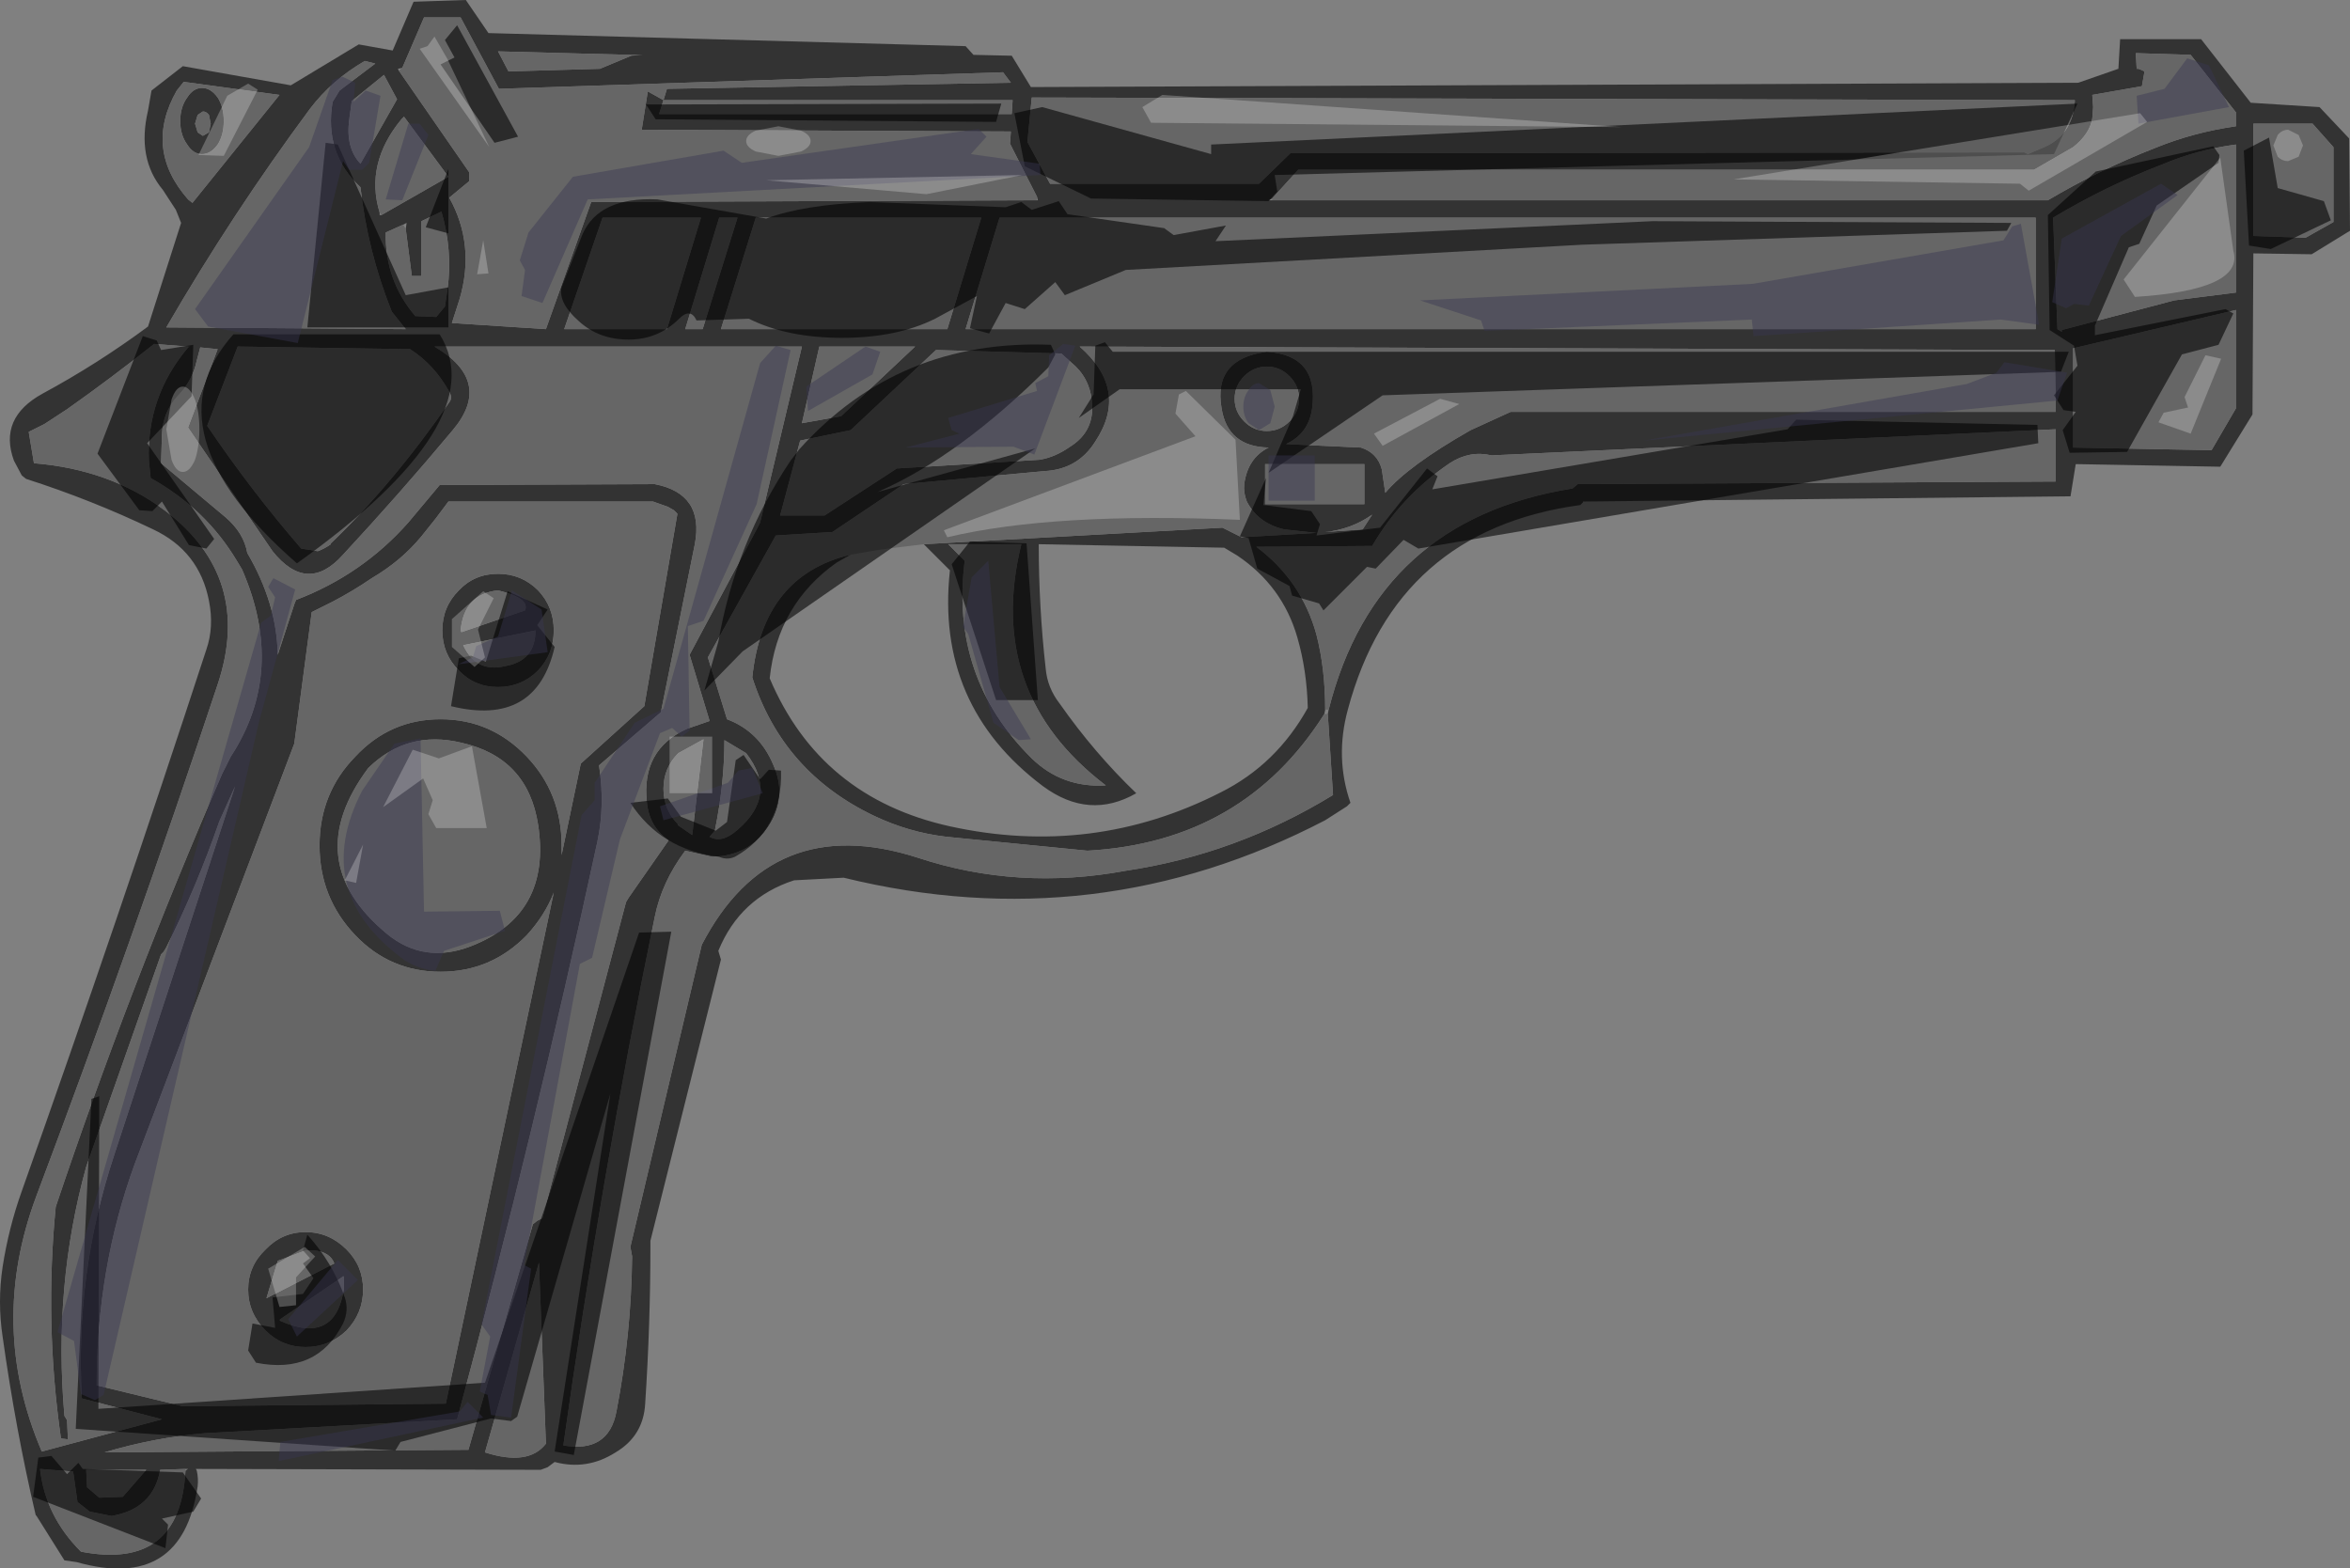
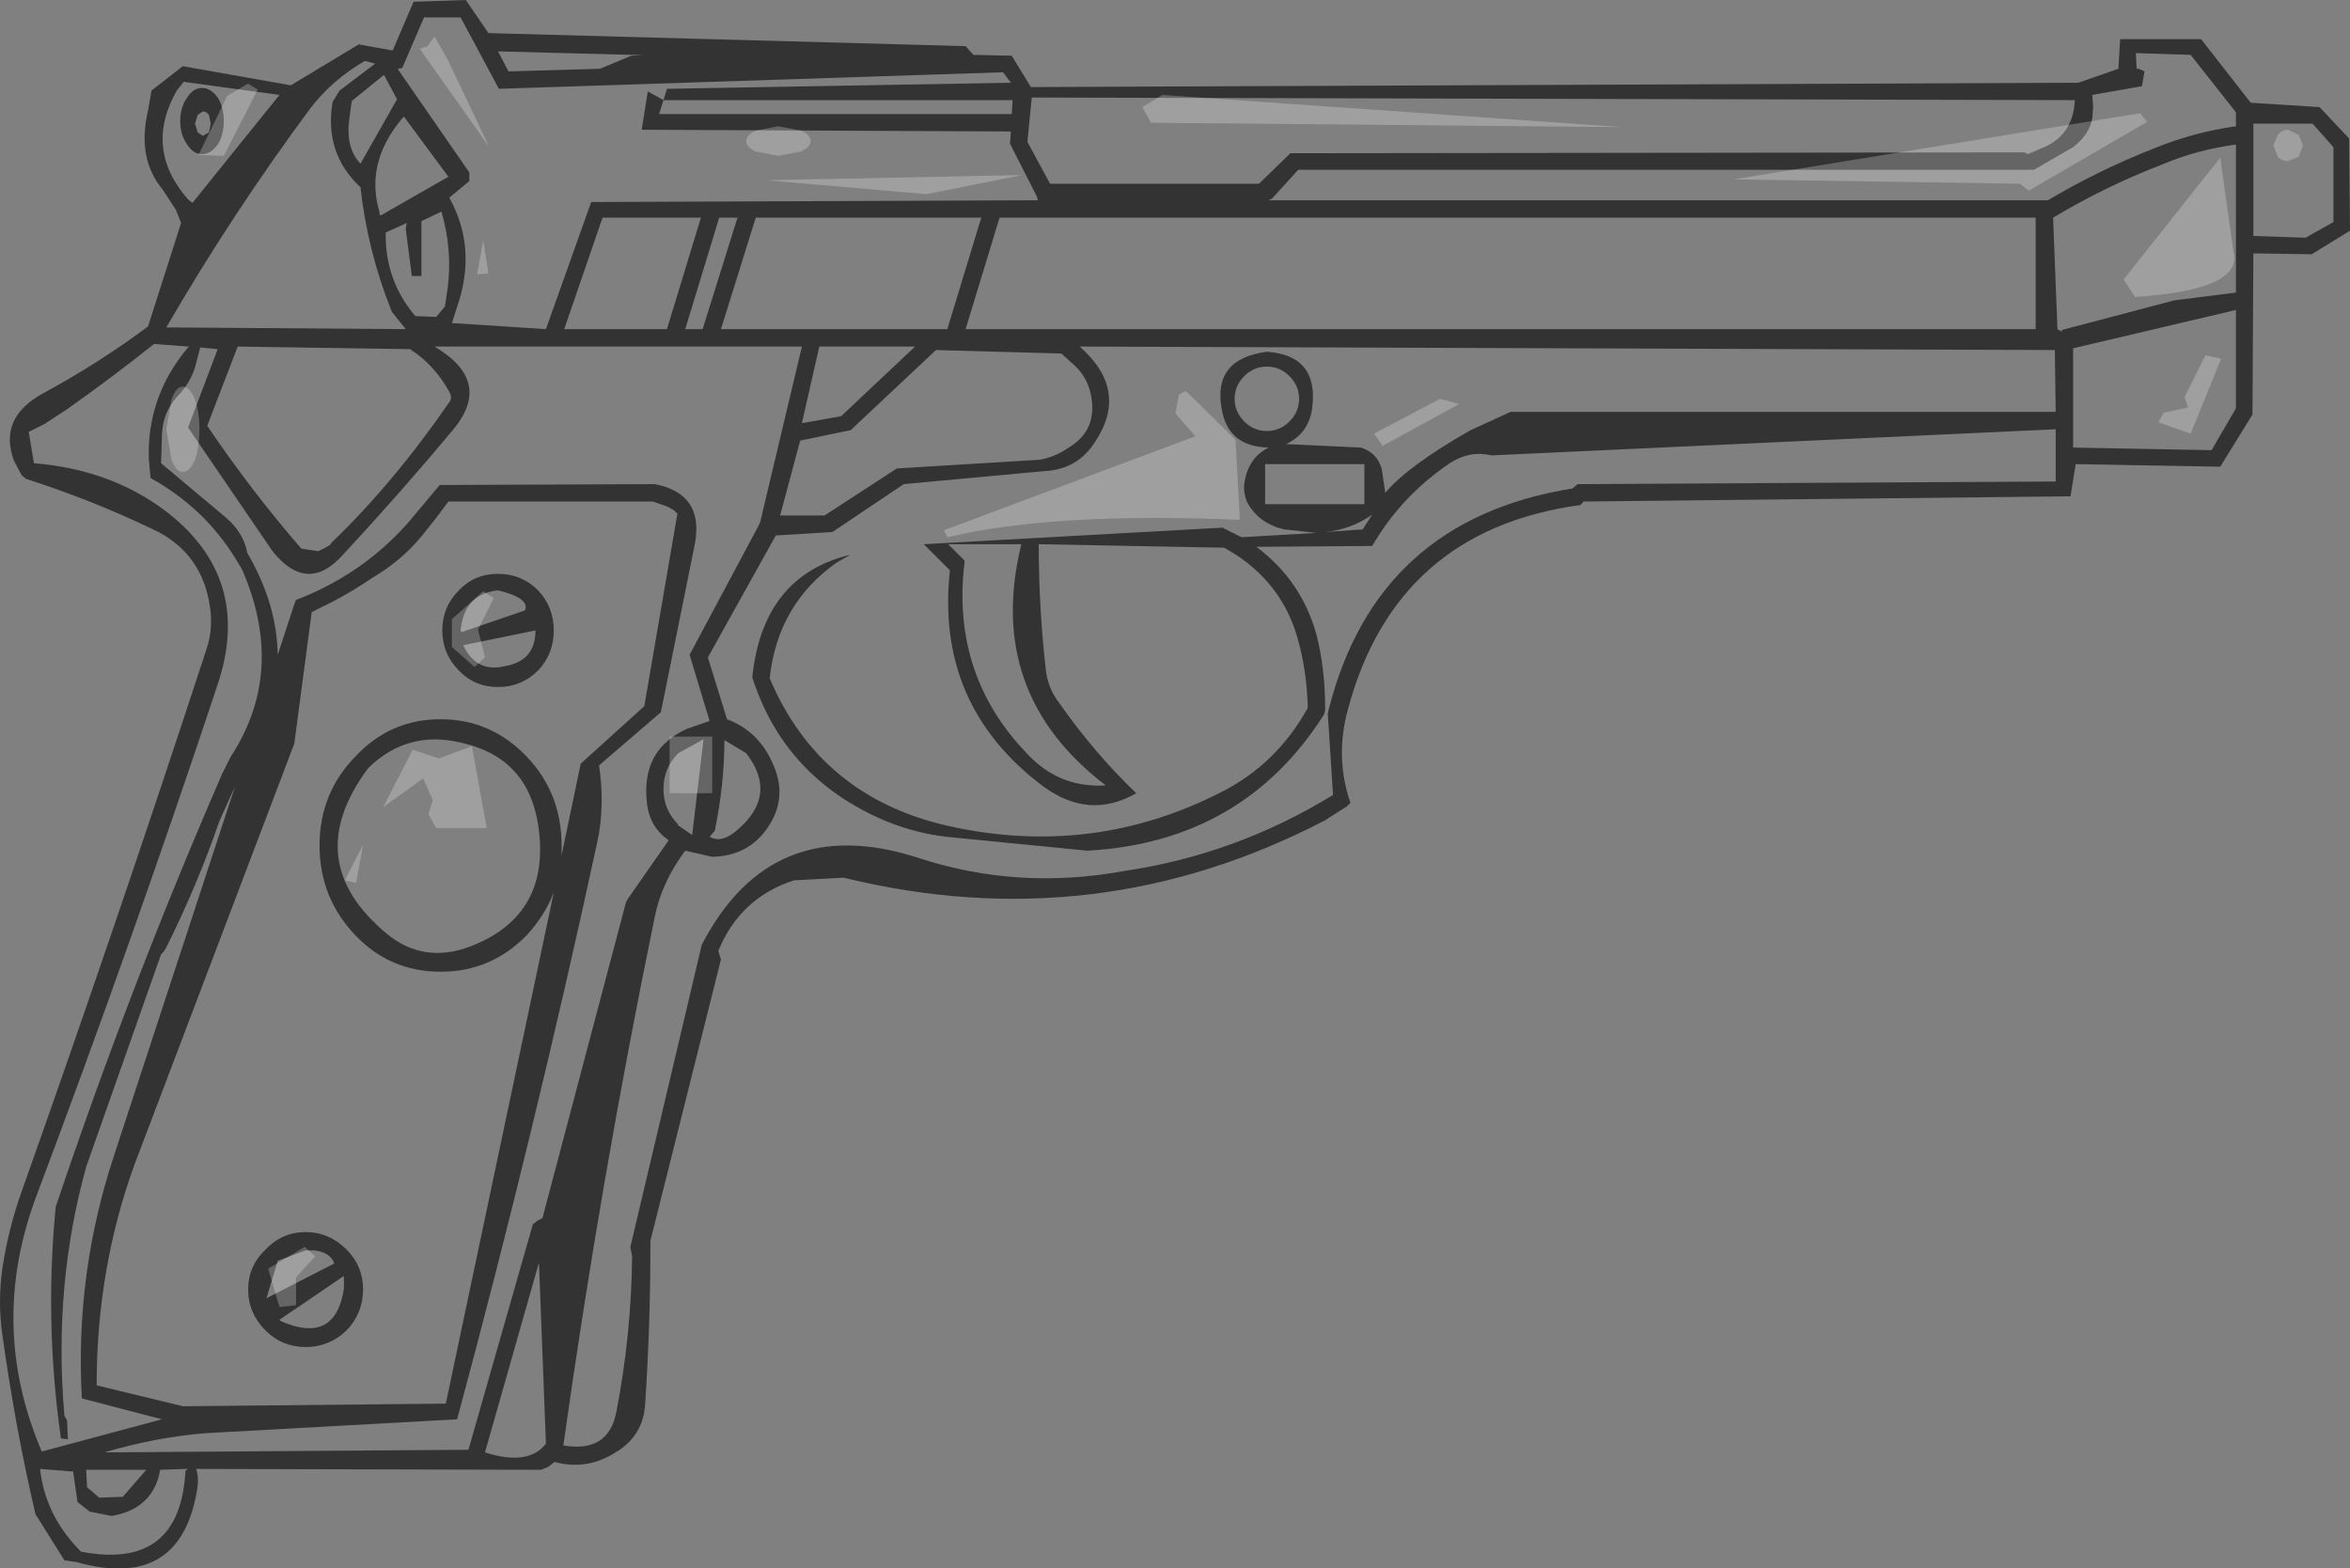
<svg xmlns="http://www.w3.org/2000/svg" height="90.05px" width="134.95px">
  <rect width="100%" height="100%" fill="#808080" stroke="none" />
  <g transform="matrix(1.0, 0.0, 0.0, 1.0, 65.1, 42.85)">
    <path d="M7.95 -31.35 L52.5 -31.35 Q55.45 -33.1 58.65 -34.35 60.85 -35.25 63.3 -35.6 L63.3 -36.4 60.7 -39.7 57.55 -39.8 57.6 -38.9 57.7 -38.9 Q57.85 -38.85 58.05 -38.75 L57.9 -37.9 55.05 -37.4 55.1 -36.7 55.05 -36.05 Q54.9 -35.15 53.95 -34.4 L51.7 -33.1 51.15 -33.1 9.45 -33.1 7.95 -31.45 7.75 -31.35 7.95 -31.35 M9.0 -34.05 L51.15 -34.1 51.35 -34.0 52.05 -34.3 Q53.95 -35.0 54.05 -37.1 L-5.85 -37.25 -6.1 -34.7 -4.8 -32.3 7.2 -32.3 9.0 -34.05 M13.7 -13.3 Q12.5 -12.45 11.0 -12.3 L13.15 -12.45 13.7 -13.3 M13.25 -16.2 L7.55 -16.2 7.55 -13.9 13.25 -13.9 13.25 -16.2 M-12.05 -11.6 L5.1 -12.55 6.2 -12.0 10.5 -12.25 8.65 -12.45 Q7.15 -12.8 6.5 -14.05 6.3 -14.55 6.35 -15.05 6.55 -16.55 7.75 -17.15 5.4 -17.2 5.05 -19.4 4.55 -22.25 7.65 -22.65 10.65 -22.45 10.25 -19.4 10.05 -17.95 8.75 -17.35 L13.05 -17.15 Q14.0 -16.85 14.25 -15.9 L14.45 -14.55 Q15.75 -16.1 19.35 -18.15 L21.65 -19.2 52.95 -19.2 52.9 -22.75 -3.1 -22.95 Q-0.25 -20.45 -2.2 -17.5 -3.2 -15.9 -5.1 -15.8 L-13.2 -15.05 -17.3 -12.3 -20.55 -12.1 -24.45 -5.1 -23.35 -1.55 Q-21.5 -0.85 -20.7 1.05 -19.85 2.95 -21.0 4.65 -22.1 6.3 -24.2 6.35 L-25.75 6.0 Q-27.1 7.8 -27.5 9.8 -30.6 24.85 -32.75 40.15 -30.15 40.6 -29.7 38.2 -28.85 33.8 -28.8 29.3 L-28.9 28.75 -24.8 11.4 Q-20.8 3.7 -12.4 6.4 -6.65 8.3 -0.45 7.15 5.9 6.2 11.45 2.8 L11.15 -1.85 11.2 -2.1 Q13.95 -13.0 25.2 -14.8 L25.5 -15.05 52.95 -15.2 52.95 -18.2 20.55 -16.7 Q19.3 -17.0 18.15 -16.25 15.35 -14.35 13.7 -11.5 L7.05 -11.45 Q9.65 -9.5 10.5 -6.4 11.0 -4.45 11.0 -2.1 L10.95 -1.85 Q6.3 5.5 -2.65 6.0 L-10.75 5.2 Q-12.9 4.95 -14.9 4.0 -20.15 1.5 -21.9 -3.95 -21.3 -9.8 -16.25 -11.0 L-17.05 -10.55 Q-20.45 -8.15 -20.9 -3.9 -18.0 2.95 -10.55 4.6 -2.35 6.4 5.0 2.65 8.2 1.05 10.0 -2.2 9.95 -4.35 9.4 -6.25 8.55 -9.2 5.95 -10.95 L5.2 -11.4 -5.45 -11.6 Q-5.45 -8.0 -5.05 -4.45 -4.95 -3.35 -4.25 -2.45 -2.25 0.4 0.15 2.7 -2.55 4.25 -5.2 2.3 -11.4 -2.35 -10.55 -10.1 L-12.05 -11.6 M5.8 -19.95 Q5.8 -19.2 6.35 -18.65 6.9 -18.1 7.65 -18.1 8.4 -18.1 8.95 -18.65 9.5 -19.2 9.5 -19.95 9.5 -20.7 8.95 -21.25 8.4 -21.8 7.65 -21.8 6.9 -21.8 6.35 -21.25 5.8 -20.7 5.8 -19.95 M25.8 -14.0 L25.65 -13.85 Q15.05 -12.4 12.3 -2.1 11.55 0.65 12.45 3.25 L12.25 3.45 11.0 4.25 Q-2.15 11.1 -16.65 7.55 L-19.5 7.7 Q-22.6 8.7 -23.85 11.75 L-23.7 12.25 -27.75 28.4 -27.75 28.7 Q-27.75 33.2 -28.05 37.75 -28.15 39.6 -29.75 40.55 -31.4 41.6 -33.25 41.1 L-33.65 41.4 -34.05 41.55 -53.85 41.5 -53.8 41.6 Q-53.7 42.05 -53.75 42.5 -54.65 48.55 -60.7 46.85 L-61.4 46.75 -63.0 44.2 -63.05 44.15 Q-64.2 39.25 -64.95 33.9 -65.25 31.9 -64.95 29.9 -64.6 27.65 -63.85 25.55 -58.35 10.05 -53.25 -5.55 -52.8 -6.85 -53.1 -8.35 -53.65 -11.2 -56.3 -12.45 -59.85 -14.15 -63.6 -15.35 L-63.85 -15.55 -64.3 -16.4 Q-65.2 -18.85 -62.65 -20.25 -59.5 -21.95 -56.6 -24.1 L-54.7 -30.05 -55.0 -30.8 -55.75 -31.95 Q-57.25 -33.75 -56.6 -36.5 L-56.4 -37.65 -54.6 -39.05 -48.4 -37.95 -44.5 -40.3 -42.55 -39.95 -41.35 -42.75 -38.35 -42.85 -37.05 -40.95 -9.65 -40.2 -9.2 -39.7 -7.0 -39.65 -5.9 -37.85 54.25 -38.1 56.55 -38.9 56.65 -40.6 61.3 -40.6 64.15 -36.95 68.1 -36.7 69.8 -34.9 69.85 -29.6 67.65 -28.25 64.3 -28.3 64.25 -19.05 62.4 -16.05 54.1 -16.2 53.8 -14.35 25.8 -14.05 25.8 -14.0 M67.7 -35.75 L64.3 -35.75 64.3 -29.3 67.3 -29.2 68.9 -30.1 68.9 -34.4 67.7 -35.75 M63.3 -34.55 Q61.05 -34.25 59.05 -33.4 55.8 -32.15 52.8 -30.35 L53.05 -23.95 53.3 -23.8 53.3 -23.9 59.75 -25.6 63.3 -26.05 63.3 -34.55 M53.95 -17.15 L61.9 -17.0 63.3 -19.4 63.3 -25.05 53.95 -22.85 53.95 -17.15 M51.8 -30.35 L-7.7 -30.35 -9.65 -23.95 51.8 -23.95 51.8 -30.35 M-42.2 -38.8 L-38.15 -32.95 -38.15 -32.45 -39.3 -31.5 Q-37.8 -28.8 -38.7 -25.7 L-39.15 -24.3 -33.75 -23.95 -31.15 -31.25 -5.55 -31.35 -5.5 -31.35 -5.55 -31.55 -7.1 -34.6 -7.05 -35.3 -28.25 -35.4 -27.9 -37.6 -27.0 -37.1 -26.8 -37.75 -7.05 -38.1 -7.5 -38.7 -36.45 -37.75 -38.65 -41.85 -40.75 -41.85 -42.0 -38.95 -42.25 -38.9 -42.2 -38.8 M-43.2 -30.5 L-39.35 -32.7 -41.9 -36.15 -42.05 -36.0 Q-44.15 -33.45 -43.3 -30.65 L-43.3 -30.5 -43.2 -30.5 M-53.1 -35.25 L-53.0 -35.75 -53.1 -36.25 Q-53.25 -36.45 -53.45 -36.45 L-53.75 -36.25 -53.9 -35.75 -53.75 -35.25 -53.45 -35.05 -53.1 -35.25 M-54.35 -37.25 Q-54.0 -37.8 -53.5 -37.8 -53.0 -37.8 -52.6 -37.25 -52.25 -36.7 -52.25 -35.9 -52.25 -35.1 -52.6 -34.55 -53.0 -34.0 -53.5 -34.0 -54.0 -34.0 -54.35 -34.55 -54.75 -35.1 -54.75 -35.9 -54.75 -36.7 -54.35 -37.25 M-54.55 -38.15 L-54.95 -37.65 Q-56.85 -34.3 -54.3 -31.4 L-54.05 -31.2 -49.05 -37.4 -54.55 -38.15 M-43.55 -39.2 L-44.15 -39.35 Q-46.05 -38.25 -47.3 -36.6 -51.75 -30.6 -55.55 -24.05 L-41.8 -23.95 -42.6 -24.95 Q-44.0 -28.45 -44.4 -32.1 -46.5 -34.05 -46.0 -37.0 L-45.6 -37.65 -43.55 -39.2 M-42.3 -37.15 L-43.05 -38.55 -44.9 -37.05 -45.05 -35.95 Q-45.25 -34.35 -44.4 -33.45 L-42.3 -37.15 M-41.95 -29.95 L-42.95 -29.5 Q-43.0 -26.75 -41.25 -24.7 L-40.05 -24.65 -39.55 -25.25 -39.4 -26.25 Q-39.1 -28.45 -39.75 -30.7 L-40.9 -30.15 -40.9 -27.0 -41.45 -27.0 -41.8 -29.7 -41.75 -30.05 -41.95 -29.95 M-54.3 -22.95 L-56.25 -23.1 Q-58.7 -21.15 -61.25 -19.35 L-62.55 -18.5 -63.45 -18.05 -63.15 -16.25 Q-58.8 -15.9 -55.65 -13.55 -50.55 -9.7 -52.6 -3.55 -57.5 11.2 -63.0 25.8 -65.8 33.25 -62.7 40.5 L-55.8 38.65 -60.4 37.45 Q-60.8 30.3 -58.55 23.5 L-51.6 2.3 -52.5 4.3 Q-53.8 8.05 -55.55 11.55 L-55.7 11.8 -55.85 11.95 -60.15 24.15 Q-62.05 31.0 -61.4 38.45 L-61.25 38.7 -61.2 39.8 -61.6 39.75 Q-62.55 33.1 -61.9 26.45 -57.65 13.8 -52.35 1.6 L-51.85 0.6 Q-48.65 -4.3 -51.2 -10.15 L-51.5 -10.65 Q-53.3 -13.65 -56.45 -15.4 L-56.55 -16.4 Q-56.7 -20.05 -54.3 -22.9 L-54.2 -22.95 -54.3 -22.95 M-53.8 -22.15 Q-54.05 -20.95 -54.95 -20.05 -55.75 -19.15 -55.8 -17.9 L-55.85 -16.25 -52.15 -13.15 Q-51.1 -12.25 -50.9 -11.1 -49.2 -8.2 -49.15 -5.25 L-48.2 -8.15 -48.1 -8.4 Q-44.3 -9.85 -41.65 -12.85 L-39.85 -15.0 -27.5 -15.05 Q-24.65 -14.5 -25.2 -11.6 L-27.15 -1.95 -30.7 1.1 Q-30.35 3.4 -30.8 5.5 -34.4 22.15 -38.85 38.65 L-53.35 39.45 Q-56.25 39.7 -59.1 40.55 L-38.2 40.4 -34.5 27.45 -34.25 27.25 -33.95 27.1 -29.15 8.95 -29.0 8.7 -26.7 5.4 Q-27.8 4.65 -27.95 3.25 -28.3 0.2 -25.65 -1.0 L-24.35 -1.45 -25.5 -5.25 -21.6 -12.55 -21.45 -12.85 -19.05 -22.95 -40.15 -22.95 Q-36.75 -20.95 -39.1 -18.15 -42.15 -14.5 -45.4 -11.0 -47.45 -8.7 -49.45 -11.2 L-54.3 -18.3 -52.6 -22.8 -53.6 -22.9 -53.8 -22.15 M-53.2 -18.4 Q-50.7 -14.7 -47.8 -11.35 L-46.85 -11.2 Q-46.45 -11.35 -46.1 -11.6 L-46.1 -11.65 Q-42.55 -15.05 -39.3 -19.75 -39.1 -20.0 -39.3 -20.35 -40.15 -21.9 -41.55 -22.8 L-51.45 -22.95 -53.2 -18.4 M-43.75 -9.65 Q-44.85 -8.9 -46.0 -8.3 L-47.2 -7.7 -48.2 -0.15 -57.35 23.95 Q-59.55 29.95 -59.55 36.7 L-54.6 37.9 -39.5 37.75 -33.3 8.4 Q-33.8 9.7 -34.85 10.85 -36.9 12.95 -39.8 12.95 -42.7 12.95 -44.7 10.85 -46.75 8.7 -46.75 5.7 -46.75 2.7 -44.7 0.6 -42.7 -1.55 -39.8 -1.55 -36.9 -1.55 -34.85 0.6 -32.85 2.7 -32.85 5.7 L-32.85 6.25 -31.75 1.0 -28.1 -2.3 -26.2 -13.35 -26.4 -13.55 -26.75 -13.75 -27.6 -14.05 -39.35 -14.05 -40.1 -13.05 -40.9 -12.05 Q-42.05 -10.65 -43.75 -9.65 M-27.0 -37.1 L-27.25 -36.3 -7.0 -36.3 -6.95 -37.1 -27.0 -37.1 M-28.85 -39.65 L-28.2 -39.7 -28.85 -39.7 -36.5 -39.9 -35.9 -38.75 -30.65 -38.9 -28.85 -39.65 M-24.85 -30.35 L-30.5 -30.35 -32.7 -23.95 -26.8 -23.95 -24.85 -30.35 M-22.75 -30.35 L-23.8 -30.35 -25.75 -23.95 -24.75 -23.95 -22.75 -30.35 M-33.3 -6.65 Q-33.3 -5.3 -34.2 -4.35 -35.15 -3.4 -36.5 -3.4 -37.85 -3.4 -38.75 -4.35 -39.7 -5.3 -39.7 -6.65 -39.7 -8.0 -38.75 -8.95 -37.85 -9.9 -36.5 -9.9 -35.15 -9.9 -34.2 -8.95 -33.3 -8.0 -33.3 -6.65 M-38.65 -6.65 L-38.6 -6.55 -34.95 -7.8 Q-34.65 -8.5 -36.5 -8.95 -38.45 -8.75 -38.65 -6.65 M-36.1 -4.6 Q-34.35 -4.9 -34.35 -6.65 L-38.5 -5.8 Q-37.75 -4.2 -36.1 -4.6 M-3.6 -22.05 L-4.15 -22.55 -11.35 -22.75 -16.25 -18.15 -19.15 -17.55 -20.3 -13.25 -17.75 -13.25 -13.6 -15.95 -5.4 -16.45 Q-4.5 -16.6 -3.65 -17.2 -2.2 -18.1 -2.4 -19.85 -2.55 -21.2 -3.6 -22.05 M-16.8 -18.95 L-12.55 -22.95 -18.05 -22.95 -19.05 -18.55 -16.8 -18.95 M-10.65 -11.6 L-9.7 -10.65 Q-10.55 -3.95 -5.85 0.7 -4.1 2.4 -1.6 2.25 -8.55 -3.05 -6.45 -11.6 L-10.65 -11.6 M-10.7 -23.95 L-8.75 -30.35 -21.7 -30.35 -23.7 -23.95 -10.7 -23.95 M-24.35 5.2 Q-23.65 5.6 -22.75 4.8 -20.4 2.8 -22.25 0.4 L-23.5 -0.35 Q-23.5 2.15 -24.05 4.85 L-24.35 5.2 M-26.15 0.4 Q-27.0 1.25 -27.0 2.45 -27.0 3.65 -26.15 4.5 L-26.2 4.5 -26.15 4.55 -25.35 5.1 -24.7 -0.4 -26.15 0.4 -26.2 0.4 -26.15 0.4 M-43.95 1.25 Q-47.95 6.6 -42.85 10.8 -40.75 12.5 -38.1 11.5 -33.4 9.7 -34.2 4.5 -34.8 0.65 -38.6 -0.2 -41.7 -0.95 -43.95 1.25 L-44.0 1.25 -43.95 1.25 M-33.75 40.05 L-34.15 29.65 -37.25 40.55 Q-34.75 41.35 -33.75 40.05 M-54.45 41.5 L-55.9 41.55 Q-56.3 43.8 -58.7 44.2 L-59.95 43.95 -60.65 43.4 -60.9 41.65 -62.8 41.5 Q-62.5 44.2 -60.45 46.25 -54.75 47.35 -54.45 41.6 L-54.3 41.5 -54.45 41.5 M-45.35 30.5 L-45.4 30.4 -45.4 30.45 -49.0 32.9 -49.05 32.95 -49.0 33.0 Q-45.85 34.4 -45.35 31.15 L-45.35 30.5 M-47.55 27.9 Q-46.2 27.9 -45.2 28.9 -44.25 29.85 -44.25 31.2 -44.25 32.55 -45.2 33.55 -46.2 34.5 -47.55 34.5 -48.9 34.5 -49.85 33.55 -50.85 32.55 -50.85 31.2 -50.85 29.85 -49.85 28.9 -48.9 27.9 -47.55 27.9 M-47.05 28.95 L-47.55 28.95 -49.15 29.55 -49.8 31.7 -45.9 29.7 Q-46.15 29.05 -47.05 28.95 M-60.15 41.55 L-60.1 42.55 -59.4 43.15 -58.05 43.1 -56.7 41.55 -60.15 41.55" fill="#333333" fill-rule="evenodd" stroke="none" />
-     <path d="M7.95 -31.35 L7.95 -31.45 9.45 -33.1 51.15 -33.1 51.7 -33.1 53.95 -34.4 Q54.9 -35.15 55.05 -36.05 L55.1 -36.7 55.05 -37.4 57.9 -37.9 58.05 -38.75 Q57.85 -38.85 57.7 -38.9 L57.6 -38.9 57.55 -39.8 60.7 -39.7 63.3 -36.4 63.3 -35.6 Q60.85 -35.25 58.65 -34.35 55.45 -33.1 52.5 -31.35 L7.95 -31.35 M11.15 -1.85 L11.45 2.8 Q5.9 6.2 -0.45 7.15 -6.65 8.3 -12.4 6.4 -20.8 3.7 -24.8 11.4 L-28.9 28.75 -28.8 29.3 Q-28.85 33.8 -29.7 38.2 -30.15 40.6 -32.75 40.15 -30.6 24.85 -27.5 9.8 -27.1 7.8 -25.75 6.0 L-24.2 6.35 Q-22.1 6.3 -21.0 4.65 -19.85 2.95 -20.7 1.05 -21.5 -0.85 -23.35 -1.55 L-24.45 -5.1 -20.55 -12.1 -17.3 -12.3 -13.2 -15.05 -5.1 -15.8 Q-3.2 -15.9 -2.2 -17.5 -0.25 -20.45 -3.1 -22.95 L52.9 -22.75 52.95 -19.2 21.65 -19.2 19.35 -18.15 Q15.75 -16.1 14.45 -14.55 L14.25 -15.9 Q14.0 -16.85 13.05 -17.15 L8.75 -17.35 Q10.05 -17.95 10.25 -19.4 10.65 -22.45 7.65 -22.65 4.55 -22.25 5.05 -19.4 5.4 -17.2 7.75 -17.15 6.55 -16.55 6.35 -15.05 6.3 -14.55 6.5 -14.05 7.15 -12.8 8.65 -12.45 L10.5 -12.25 6.2 -12.0 5.1 -12.55 -12.05 -11.6 -14.5 -11.3 -16.25 -11.0 Q-21.3 -9.8 -21.9 -3.95 -20.15 1.5 -14.9 4.0 -12.9 4.95 -10.75 5.2 L-2.65 6.0 Q6.3 5.5 10.95 -1.85 L11.15 -1.85 M13.25 -16.2 L13.25 -13.9 7.55 -13.9 7.55 -16.2 13.25 -16.2 M13.7 -13.3 L13.15 -12.45 11.0 -12.3 Q12.5 -12.45 13.7 -13.3 M9.0 -34.05 L7.2 -32.3 -4.8 -32.3 -6.1 -34.7 -5.85 -37.25 54.05 -37.1 Q53.95 -35.0 52.05 -34.3 L51.35 -34.0 51.15 -34.1 9.0 -34.05 M11.0 -2.1 Q11.0 -4.45 10.5 -6.4 9.65 -9.5 7.05 -11.45 L13.7 -11.5 Q15.35 -14.35 18.15 -16.25 19.3 -17.0 20.55 -16.7 L52.95 -18.2 52.95 -15.2 25.5 -15.05 25.2 -14.8 Q13.95 -13.0 11.2 -2.1 L11.0 -2.1 M5.8 -19.95 Q5.8 -20.7 6.35 -21.25 6.9 -21.8 7.65 -21.8 8.4 -21.8 8.95 -21.25 9.5 -20.7 9.5 -19.95 9.5 -19.2 8.95 -18.65 8.4 -18.1 7.65 -18.1 6.9 -18.1 6.35 -18.65 5.8 -19.2 5.8 -19.95 M51.8 -30.35 L51.8 -23.95 -9.65 -23.95 -7.7 -30.35 51.8 -30.35 M53.95 -17.15 L53.95 -22.85 63.3 -25.05 63.3 -19.4 61.9 -17.0 53.95 -17.15 M63.3 -34.55 L63.3 -26.05 59.75 -25.6 53.3 -23.9 53.3 -23.8 53.05 -23.95 52.8 -30.35 Q55.8 -32.15 59.05 -33.4 61.05 -34.25 63.3 -34.55 M67.7 -35.75 L68.9 -34.4 68.9 -30.1 67.3 -29.2 64.3 -29.3 64.3 -35.75 67.7 -35.75 M-42.2 -38.8 L-42.0 -38.95 -40.75 -41.85 -38.65 -41.85 -36.45 -37.75 -7.5 -38.7 -7.05 -38.1 -26.8 -37.75 -27.0 -37.1 -27.9 -37.6 -28.25 -35.4 -7.05 -35.3 -7.1 -34.6 -5.55 -31.55 -5.55 -31.35 -31.15 -31.25 -33.75 -23.95 -39.15 -24.3 -38.7 -25.7 Q-37.8 -28.8 -39.3 -31.5 L-38.15 -32.45 -38.15 -32.95 -42.2 -38.8 M-42.3 -37.15 L-44.4 -33.45 Q-45.25 -34.35 -45.05 -35.95 L-44.9 -37.05 -43.05 -38.55 -42.3 -37.15 M-43.55 -39.2 L-45.6 -37.65 -46.0 -37.0 Q-46.5 -34.05 -44.4 -32.1 -44.0 -28.45 -42.6 -24.95 L-41.8 -23.95 -55.55 -24.05 Q-51.75 -30.6 -47.3 -36.6 -46.05 -38.25 -44.15 -39.35 L-43.55 -39.2 M-54.55 -38.15 L-49.05 -37.4 -54.05 -31.2 -54.3 -31.4 Q-56.85 -34.3 -54.95 -37.65 L-54.55 -38.15 M-54.35 -37.25 Q-54.75 -36.7 -54.75 -35.9 -54.75 -35.1 -54.35 -34.55 -54.0 -34.0 -53.5 -34.0 -53.0 -34.0 -52.6 -34.55 -52.25 -35.1 -52.25 -35.9 -52.25 -36.7 -52.6 -37.25 -53.0 -37.8 -53.5 -37.8 -54.0 -37.8 -54.35 -37.25 M-53.1 -35.25 L-53.45 -35.05 -53.75 -35.25 -53.9 -35.75 -53.75 -36.25 -53.45 -36.45 Q-53.25 -36.45 -53.1 -36.25 L-53.0 -35.75 -53.1 -35.25 M-43.3 -30.65 Q-44.15 -33.45 -42.05 -36.0 L-41.9 -36.15 -39.35 -32.7 -43.2 -30.5 -43.3 -30.65 M-41.8 -29.7 L-41.45 -27.0 -40.9 -27.0 -40.9 -30.15 -39.75 -30.7 Q-39.1 -28.45 -39.4 -26.25 L-39.55 -25.25 -40.05 -24.65 -41.25 -24.7 Q-43.0 -26.75 -42.95 -29.5 L-41.95 -29.95 -41.8 -29.7 M-54.3 -22.9 Q-56.7 -20.05 -56.55 -16.4 L-56.45 -15.4 Q-53.3 -13.65 -51.5 -10.65 L-51.2 -10.15 Q-48.65 -4.3 -51.85 0.6 L-52.35 1.6 Q-57.65 13.8 -61.9 26.45 -62.55 33.1 -61.6 39.75 L-61.2 39.8 -61.25 38.7 -61.4 38.45 Q-62.05 31.0 -60.15 24.15 L-55.85 11.95 -55.7 11.8 -55.55 11.55 Q-53.8 8.05 -52.5 4.3 L-51.6 2.3 -58.55 23.5 Q-60.8 30.3 -60.4 37.45 L-55.8 38.65 -62.7 40.5 Q-65.8 33.25 -63.0 25.8 -57.5 11.2 -52.6 -3.55 -50.55 -9.7 -55.65 -13.55 -58.8 -15.9 -63.15 -16.25 L-63.45 -18.05 -62.55 -18.5 -61.25 -19.35 Q-58.7 -21.15 -56.25 -23.1 L-54.3 -22.95 -54.3 -22.9 M-43.75 -9.65 Q-42.05 -10.65 -40.9 -12.05 L-40.1 -13.05 -39.35 -14.05 -27.6 -14.05 -26.75 -13.75 -26.4 -13.55 -26.2 -13.35 -28.1 -2.3 -31.75 1.0 -32.85 6.25 -32.85 5.7 Q-32.85 2.7 -34.85 0.6 -36.9 -1.55 -39.8 -1.55 -42.7 -1.55 -44.7 0.6 -46.75 2.7 -46.75 5.7 -46.75 8.7 -44.7 10.85 -42.7 12.95 -39.8 12.95 -36.9 12.95 -34.85 10.85 -33.8 9.7 -33.3 8.4 L-39.5 37.75 -54.6 37.9 -59.55 36.7 Q-59.55 29.95 -57.35 23.95 L-48.2 -0.15 -47.2 -7.7 -46.0 -8.3 Q-44.85 -8.9 -43.75 -9.65 M-53.2 -18.4 L-51.45 -22.95 -41.55 -22.8 Q-40.15 -21.9 -39.3 -20.35 -39.1 -20.0 -39.3 -19.75 -42.55 -15.05 -46.1 -11.65 L-46.1 -11.6 Q-46.45 -11.35 -46.85 -11.2 L-47.8 -11.35 Q-50.7 -14.7 -53.2 -18.4 M-53.8 -22.15 L-53.6 -22.9 -52.6 -22.8 -54.3 -18.3 -49.45 -11.2 Q-47.45 -8.7 -45.4 -11.0 -42.15 -14.5 -39.1 -18.15 -36.75 -20.95 -40.15 -22.95 L-19.05 -22.95 -21.45 -12.85 -21.6 -12.55 -25.5 -5.25 -24.35 -1.45 -25.65 -1.0 Q-28.3 0.2 -27.95 3.25 -27.8 4.65 -26.7 5.4 L-29.0 8.7 -29.15 8.95 -33.95 27.1 -34.25 27.25 -34.5 27.45 -38.2 40.4 -59.1 40.55 Q-56.25 39.7 -53.35 39.45 L-38.85 38.65 Q-34.4 22.15 -30.8 5.5 -30.35 3.4 -30.7 1.1 L-27.15 -1.95 -25.2 -11.6 Q-24.65 -14.5 -27.5 -15.05 L-39.85 -15.0 -41.65 -12.85 Q-44.3 -9.85 -48.1 -8.4 L-48.2 -8.15 -49.15 -5.25 Q-49.2 -8.2 -50.9 -11.1 -51.1 -12.25 -52.15 -13.15 L-55.85 -16.25 -55.8 -17.9 Q-55.75 -19.15 -54.95 -20.05 -54.05 -20.95 -53.8 -22.15 M-27.0 -37.1 L-6.95 -37.1 -7.0 -36.3 -27.25 -36.3 -27.0 -37.1 M-28.85 -39.7 L-28.85 -39.65 -30.65 -38.9 -35.9 -38.75 -36.5 -39.9 -28.85 -39.7 M-22.75 -30.35 L-24.75 -23.95 -25.75 -23.95 -23.8 -30.35 -22.75 -30.35 M-24.85 -30.35 L-26.8 -23.95 -32.7 -23.95 -30.5 -30.35 -24.85 -30.35 M-33.3 -6.65 Q-33.3 -8.0 -34.2 -8.95 -35.15 -9.9 -36.5 -9.9 -37.85 -9.9 -38.75 -8.95 -39.7 -8.0 -39.7 -6.65 -39.7 -5.3 -38.75 -4.35 -37.85 -3.4 -36.5 -3.4 -35.15 -3.4 -34.2 -4.35 -33.3 -5.3 -33.3 -6.65 M-38.65 -6.65 Q-38.45 -8.75 -36.5 -8.95 -34.65 -8.5 -34.95 -7.8 L-38.6 -6.55 -38.65 -6.65 M-26.15 4.5 Q-27.0 3.65 -27.0 2.45 -27.0 1.25 -26.15 0.4 L-24.7 -0.4 -25.35 5.1 -26.15 4.55 -26.15 4.5 M-24.35 5.2 L-24.05 4.85 Q-23.5 2.15 -23.5 -0.35 L-22.25 0.4 Q-20.4 2.8 -22.75 4.8 -23.65 5.6 -24.35 5.2 M-10.7 -23.95 L-23.7 -23.95 -21.7 -30.35 -8.75 -30.35 -10.7 -23.95 M-10.65 -11.6 L-6.45 -11.6 Q-8.55 -3.05 -1.6 2.25 -4.1 2.4 -5.85 0.7 -10.55 -3.95 -9.7 -10.65 L-10.65 -11.6 M-16.8 -18.95 L-19.05 -18.55 -18.05 -22.95 -12.55 -22.95 -16.8 -18.95 M-3.6 -22.05 Q-2.55 -21.2 -2.4 -19.85 -2.2 -18.1 -3.65 -17.2 -4.5 -16.6 -5.4 -16.45 L-13.6 -15.95 -17.75 -13.25 -20.3 -13.25 -19.15 -17.55 -16.25 -18.15 -11.35 -22.75 -4.15 -22.55 -3.6 -22.05 M-36.1 -4.6 Q-37.75 -4.2 -38.5 -5.8 L-34.35 -6.65 Q-34.35 -4.9 -36.1 -4.6 M-43.95 1.25 Q-41.7 -0.95 -38.6 -0.2 -34.8 0.65 -34.2 4.5 -33.4 9.7 -38.1 11.5 -40.75 12.5 -42.85 10.8 -47.95 6.6 -43.95 1.25 M-54.45 41.6 Q-54.75 47.35 -60.45 46.25 -62.5 44.2 -62.8 41.5 L-60.9 41.65 -60.65 43.4 -59.95 43.95 -58.7 44.2 Q-56.3 43.8 -55.9 41.55 L-54.45 41.5 -54.45 41.6 M-33.75 40.05 Q-34.75 41.35 -37.25 40.55 L-34.15 29.65 -33.75 40.05 M-45.4 30.45 L-45.35 30.5 -45.35 31.15 Q-45.85 34.4 -49.0 33.0 L-49.0 32.9 -45.4 30.45 M-47.05 28.95 Q-46.15 29.05 -45.9 29.7 L-49.8 31.7 -49.15 29.55 -47.55 28.95 -47.05 28.95 M-47.55 27.9 Q-48.9 27.9 -49.85 28.9 -50.85 29.85 -50.85 31.2 -50.85 32.55 -49.85 33.55 -48.9 34.5 -47.55 34.5 -46.2 34.5 -45.2 33.55 -44.25 32.55 -44.25 31.2 -44.25 29.85 -45.2 28.9 -46.2 27.9 -47.55 27.9 M-60.15 41.55 L-56.7 41.55 -58.05 43.1 -59.4 43.15 -60.1 42.55 -60.15 41.55" fill="#666666" fill-rule="evenodd" stroke="none" />
-     <path d="M-47.7 28.95 L-47.45 28.05 Q-46.0 29.65 -45.3 31.65 -45.05 32.4 -45.4 33.15 -46.9 36.1 -50.4 35.4 L-50.85 34.7 -50.6 33.15 -49.3 33.4 -49.45 31.65 -47.7 31.45 -47.1 30.55 -47.7 29.7 -47.3 29.4 -47.7 28.95 M-62.9 40.85 L-62.15 40.75 -61.25 41.8 -60.6 41.15 -60.35 41.5 -54.6 41.7 -53.55 43.2 -54.0 43.95 -55.8 44.35 -55.45 44.7 -55.6 46.05 -63.2 43.1 -62.9 40.85 M-28.4 10.7 L-26.55 10.65 -32.15 40.7 -33.25 40.5 -30.05 19.95 -35.4 38.5 -35.75 38.75 -36.9 38.6 -42.1 39.95 -42.4 40.45 -60.75 39.2 -59.85 20.25 -59.4 20.1 -59.45 38.05 -37.25 36.55 -28.4 10.7 M-22.4 0.5 L-21.45 1.9 -20.95 1.35 -20.25 1.4 Q-20.15 4.8 -22.9 6.35 -23.35 6.55 -23.8 6.35 -27.15 5.95 -28.9 3.25 L-26.75 3.0 -26.0 4.05 -24.0 4.85 -23.35 4.35 -22.85 0.8 -22.4 0.5 M-9.4 -11.75 L-6.15 -11.65 -5.5 -2.65 -7.9 -2.65 -10.45 -10.45 -9.4 -11.75 M-24.65 -3.2 L-23.85 -6.0 Q-22.85 -11.7 -19.7 -16.4 L-19.2 -17.05 Q-13.5 -23.4 -4.75 -23.05 L-4.5 -22.5 -4.9 -21.75 Q-10.0 -16.65 -14.7 -14.6 L-5.65 -17.1 -22.45 -5.45 -24.65 -3.2 M-33.65 -7.85 L-34.25 -6.95 -33.25 -5.7 Q-34.3 -1.1 -39.2 -2.3 L-38.75 -5.05 -38.05 -5.2 -37.2 -4.85 -35.95 -8.9 -33.65 -7.85 M-39.35 -33.15 L-39.35 -29.45 -40.65 -29.8 -39.35 -33.15 M-39.55 -40.55 L-38.85 -41.4 -35.35 -35.0 -36.7 -34.65 -39.8 -39.15 -39.0 -39.55 -39.55 -40.55 M-7.6 -36.9 L-7.9 -35.85 -27.45 -36.0 -28.0 -36.85 -7.6 -36.9 M-48.05 -10.5 Q-56.7 -18.05 -51.7 -23.65 L-39.85 -23.65 Q-36.7 -18.6 -48.05 -10.5 M-54.0 -23.05 L-54.1 -20.1 -56.65 -17.4 -52.8 -11.9 -53.25 -11.35 -54.25 -11.55 -55.8 -14.05 -56.35 -13.5 -57.1 -13.55 -59.5 -16.8 -56.9 -23.55 -56.1 -23.3 -55.85 -22.75 -54.0 -23.05 M-45.7 -34.55 L-41.8 -25.9 -39.35 -26.35 -39.35 -24.05 -47.45 -24.05 -46.4 -34.65 -45.7 -34.55 M63.75 -34.2 L65.2 -34.95 65.7 -32.05 68.35 -31.3 68.75 -30.2 65.3 -28.55 64.05 -28.75 63.75 -34.2 M62.0 -34.45 L62.35 -33.95 62.3 -33.5 58.75 -31.05 57.75 -28.85 57.15 -28.65 55.2 -24.15 55.2 -23.6 62.7 -25.1 63.15 -24.85 62.3 -23.05 60.2 -22.5 57.05 -16.9 53.75 -16.85 53.35 -18.15 54.1 -19.2 53.4 -19.3 52.85 -20.15 54.2 -21.85 54.0 -23.0 52.6 -23.9 52.5 -30.5 55.25 -33.0 62.0 -34.45 M9.15 -18.95 L9.6 -20.5 -0.8 -20.5 -3.15 -18.85 -2.3 -20.2 -2.2 -23.0 -1.65 -23.2 -1.2 -22.65 53.7 -22.65 53.25 -21.5 14.3 -20.15 7.75 -15.7 9.15 -18.95 M10.2 -13.5 L10.7 -12.75 10.5 -12.1 14.15 -12.55 16.85 -15.95 17.45 -15.5 17.15 -14.75 37.55 -18.2 38.05 -18.75 51.9 -18.45 51.95 -17.4 16.35 -11.35 15.5 -11.85 13.9 -10.2 13.4 -10.3 10.9 -7.8 10.65 -8.2 9.1 -8.65 8.95 -9.2 7.1 -10.2 6.6 -11.95 6.1 -12.05 7.6 -15.4 7.45 -13.85 10.2 -13.5 M1.75 -29.75 L2.3 -29.35 5.3 -29.9 4.7 -29.0 29.8 -30.15 50.4 -30.05 50.15 -29.6 25.8 -28.8 -0.45 -27.35 -3.95 -25.9 -4.5 -26.65 -6.25 -25.1 -7.35 -25.45 -8.3 -23.7 -9.4 -24.0 -9.0 -25.85 -11.4 -24.55 Q-13.6 -23.45 -16.75 -23.45 -19.9 -23.45 -22.1 -24.55 L-25.1 -24.45 Q-25.45 -25.2 -26.1 -24.55 -27.3 -23.35 -29.0 -23.35 -30.7 -23.35 -31.85 -24.4 -33.05 -25.45 -32.85 -26.35 L-31.65 -29.4 Q-30.7 -31.55 -27.35 -31.4 L-21.1 -30.3 Q-18.95 -31.1 -15.15 -31.25 L-7.35 -30.95 -6.45 -31.25 -5.85 -30.8 -4.3 -31.3 -3.8 -30.55 1.75 -29.75 M8.25 -31.85 L7.75 -31.3 -2.45 -31.45 -6.25 -33.3 -6.85 -36.35 -5.25 -36.7 4.45 -34.0 4.45 -34.55 54.2 -36.9 52.85 -34.0 8.1 -32.8 8.25 -31.85" fill="#000000" fill-opacity="0.58" fill-rule="evenodd" stroke="none" />
-     <path d="M10.4 -14.1 L7.75 -14.1 7.75 -16.7 10.4 -16.7 10.4 -14.1 M19.95 -24.45 L16.45 -25.6 35.55 -26.55 49.95 -29.05 50.45 -29.85 50.95 -30.0 52.0 -24.2 49.8 -24.5 35.6 -23.55 35.5 -24.5 20.15 -23.85 19.95 -24.45 M8.1 -19.5 L7.85 -18.55 7.2 -18.15 6.6 -18.55 Q6.3 -18.95 6.3 -19.5 6.3 -20.05 6.6 -20.45 6.85 -20.85 7.2 -20.85 L7.85 -20.45 8.1 -19.5 M62.9 -36.7 L57.7 -35.75 57.6 -37.35 59.2 -37.75 60.5 -39.5 61.75 -39.1 62.9 -36.7 M59.95 -31.65 L56.7 -29.3 54.85 -25.3 54.0 -25.4 53.55 -25.15 52.75 -25.5 53.3 -29.15 59.0 -32.3 59.95 -31.65 M53.05 -19.85 L29.3 -17.55 47.85 -20.8 49.55 -21.45 50.0 -22.05 53.6 -21.45 53.05 -19.85 M-43.25 -37.35 L-43.9 -33.5 -44.3 -33.1 -45.05 -33.1 -45.4 -33.6 -48.0 -23.15 -53.15 -24.1 -53.9 -25.1 -47.35 -34.4 -46.0 -38.25 -45.45 -38.45 -44.7 -38.1 -44.8 -37.0 -44.1 -37.65 -43.25 -37.35 M-41.0 -35.75 L-40.5 -35.1 -42.0 -31.35 -42.95 -31.4 -41.65 -35.75 -41.0 -35.75 M-40.95 -0.45 L-40.75 9.5 -36.4 9.45 -36.1 10.6 -39.6 11.75 -40.1 12.9 Q-41.05 12.8 -41.85 12.3 -47.3 8.35 -44.3 2.55 L-42.45 -0.15 -40.95 -0.45 M-49.7 -9.15 L-49.4 -9.65 -48.15 -9.0 -50.25 -1.3 -59.15 37.25 -59.65 37.55 -60.45 37.2 -60.85 34.15 -61.8 33.65 -50.1 -7.1 -49.55 -7.5 -49.3 -8.55 -49.7 -9.15 M-8.45 -35.0 L-9.35 -34.0 -5.4 -33.45 -5.35 -32.8 -31.35 -31.4 -33.95 -25.45 -35.15 -25.85 -34.95 -27.35 -35.25 -27.9 -34.75 -29.5 -32.2 -32.7 -23.55 -34.2 -22.5 -33.5 -8.9 -35.45 -8.45 -35.0 M-20.55 -23.0 L-19.7 -22.75 -21.65 -13.9 -24.7 -7.2 -25.6 -6.9 -25.5 -0.9 -25.95 -0.55 -26.5 -1.05 -27.2 -0.75 -29.5 5.35 -31.1 12.15 -31.8 12.5 -35.0 29.8 -34.6 30.0 -35.75 38.55 -36.9 38.4 -37.1 37.25 -37.55 37.05 -36.95 33.9 -37.45 33.2 -31.7 3.95 -30.95 3.1 -30.95 2.1 -28.65 -1.35 -27.0 -2.15 -21.45 -22.0 -20.55 -23.0 M-35.7 -8.95 L-34.0 -7.85 -33.65 -5.4 -38.8 -4.7 -37.95 -5.1 -37.75 -5.75 -36.5 -6.3 -35.7 -8.95 M-4.05 -23.1 L-3.35 -23.0 -5.7 -16.75 -6.9 -17.2 -13.1 -17.15 -10.0 -17.95 -10.45 -18.15 -10.65 -18.85 -5.55 -20.4 -5.65 -20.85 -4.9 -21.25 -4.85 -22.45 -4.05 -23.1 M-15.0 -21.35 L-18.7 -19.25 -18.8 -20.65 -15.4 -22.95 -14.55 -22.65 -15.0 -21.35 M-8.35 -10.65 L-7.7 -3.4 -5.9 -0.4 -6.6 -0.35 -8.05 -1.35 -9.5 -6.45 -9.8 -6.85 -9.3 -9.7 -8.35 -10.65 M-21.9 1.25 L-21.3 2.7 -27.0 4.25 -27.2 3.45 -23.3 2.1 -22.7 1.4 -21.9 1.25 M-37.35 38.55 L-49.1 41.05 -49.0 39.95 -38.7 38.2 -38.25 37.65 -37.35 38.55 M-48.55 32.9 L-45.7 29.5 -44.55 30.65 -48.05 33.9 -48.55 32.9" fill="#393753" fill-opacity="0.431" fill-rule="evenodd" stroke="none" />
    <path d="M-47.0 29.3 L-48.1 30.5 -48.1 32.1 -49.05 32.2 -49.7 30.0 -47.6 28.75 -47.0 29.3 M-44.65 7.85 L-45.3 7.7 -44.25 5.65 -44.65 7.85 M-39.9 0.7 L-38.0 0.0 -37.15 4.7 -40.05 4.7 -40.5 3.9 -40.25 3.1 -40.8 1.85 -43.1 3.5 -41.4 0.2 -39.9 0.7 M-37.35 -8.9 L-36.75 -8.5 -37.65 -6.7 -37.25 -5.1 -37.85 -4.55 -39.15 -5.7 -39.15 -7.3 -37.35 -8.9 M-26.65 -0.55 L-24.2 -0.55 -24.2 2.7 -26.65 2.7 -26.65 -0.55 M-37.05 -27.15 L-37.7 -27.1 -37.35 -29.05 -37.05 -27.15 M-19.1 -35.35 Q-18.55 -35.1 -18.55 -34.75 -18.55 -34.4 -19.1 -34.15 L-20.4 -33.9 -21.7 -34.15 Q-22.25 -34.4 -22.25 -34.75 -22.25 -35.1 -21.7 -35.35 L-20.4 -35.6 -19.1 -35.35 M-6.4 -32.8 L-11.9 -31.7 -21.1 -32.5 -6.4 -32.8 M-54.6 -20.65 Q-54.2 -20.65 -53.9 -19.9 -53.65 -19.2 -53.65 -18.2 -53.65 -17.2 -53.9 -16.45 -54.2 -15.75 -54.6 -15.75 -55.0 -15.75 -55.25 -16.45 L-55.55 -18.2 -55.25 -19.9 Q-55.0 -20.65 -54.6 -20.65 M-52.25 -33.9 L-53.7 -33.95 -52.05 -37.35 -50.85 -38.05 -50.3 -37.7 -52.25 -33.9 M-41.0 -40.05 L-40.55 -40.2 -40.15 -40.75 -39.4 -39.45 -37.0 -34.4 -41.0 -40.05 M58.85 -18.6 L59.15 -19.15 60.55 -19.45 60.35 -20.05 61.55 -22.45 62.45 -22.25 60.7 -17.95 58.85 -18.6 M57.8 -36.35 L58.2 -35.85 51.4 -31.9 50.9 -32.3 34.45 -32.55 57.8 -36.35 M62.4 -33.8 L63.15 -28.45 Q63.8 -26.2 57.5 -25.8 L56.85 -26.8 62.4 -33.8 M67.15 -34.5 L66.9 -33.85 66.3 -33.6 Q65.95 -33.6 65.7 -33.85 L65.45 -34.5 65.7 -35.1 Q65.95 -35.4 66.3 -35.4 L66.9 -35.1 67.15 -34.5 M3.55 -17.8 L2.4 -19.1 2.6 -20.2 3.0 -20.4 5.85 -17.6 6.1 -13.0 Q-4.6 -13.45 -10.7 -12.0 L-10.9 -12.4 3.55 -17.8 M17.6 -19.95 L18.7 -19.65 14.3 -17.25 13.8 -17.95 17.6 -19.95 M0.5 -36.7 L1.65 -37.4 28.05 -35.55 1.0 -35.8 0.5 -36.7" fill="#ffffff" fill-opacity="0.243" fill-rule="evenodd" stroke="none" />
  </g>
</svg>